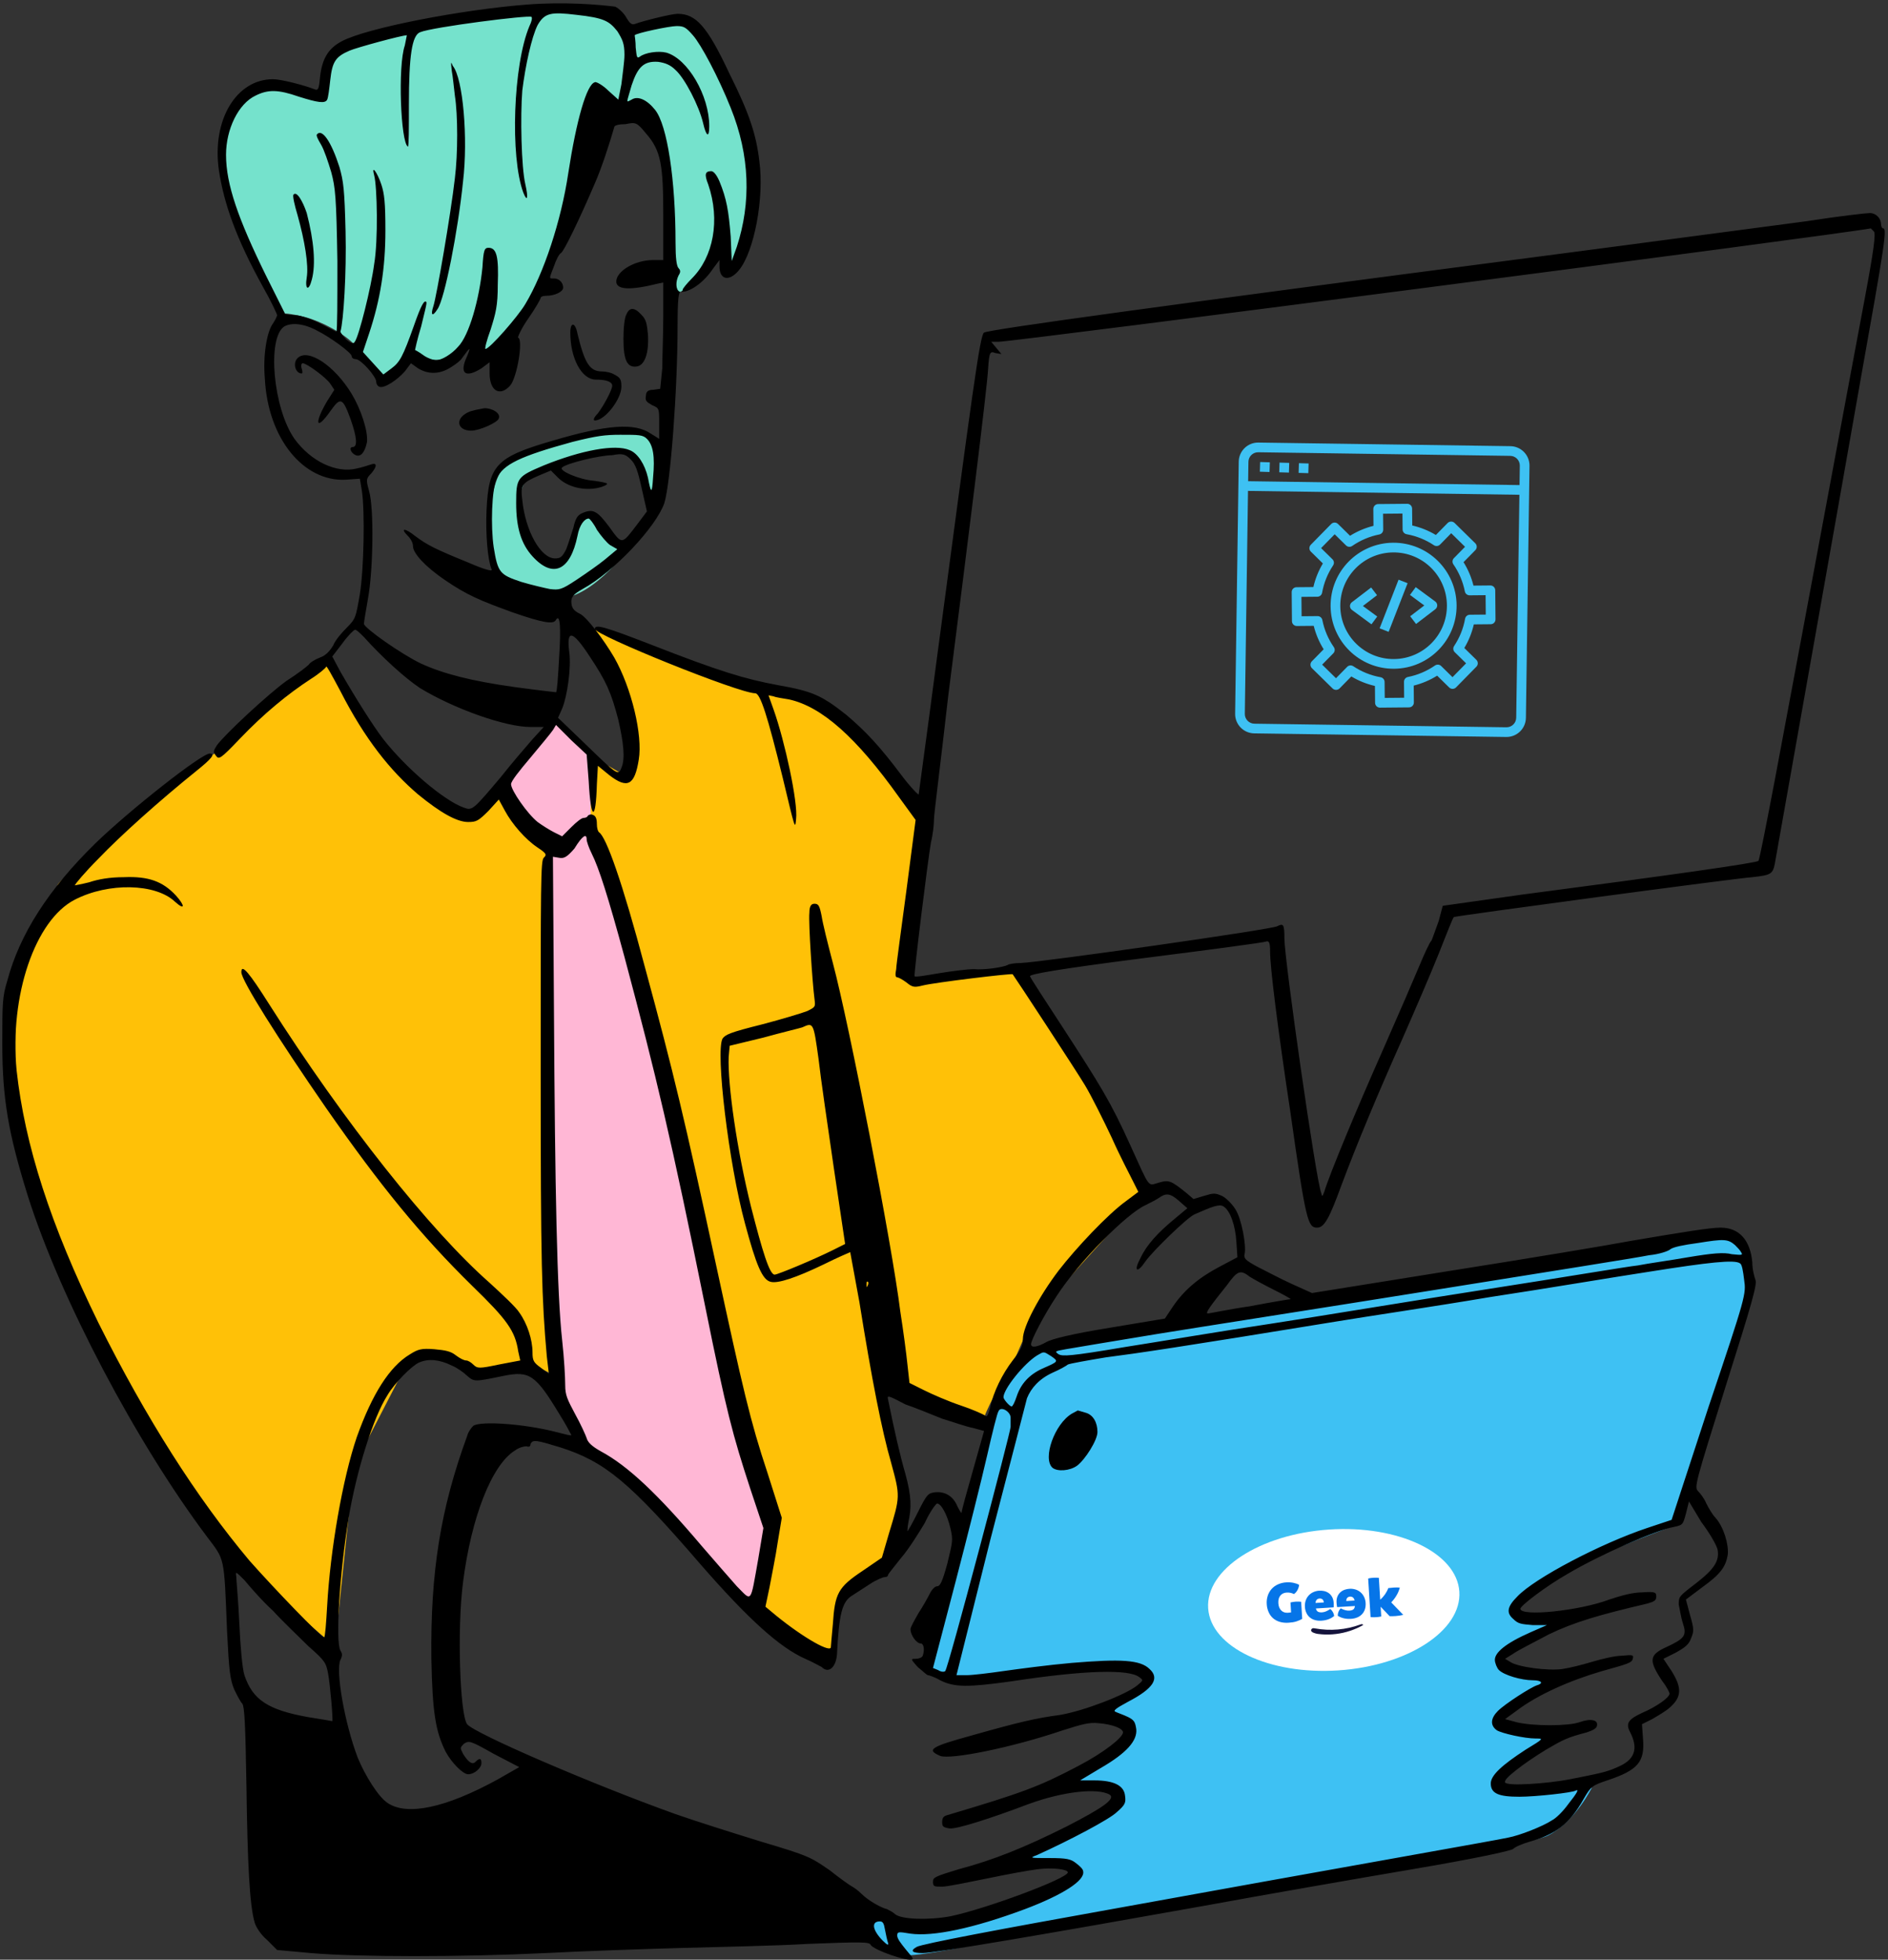
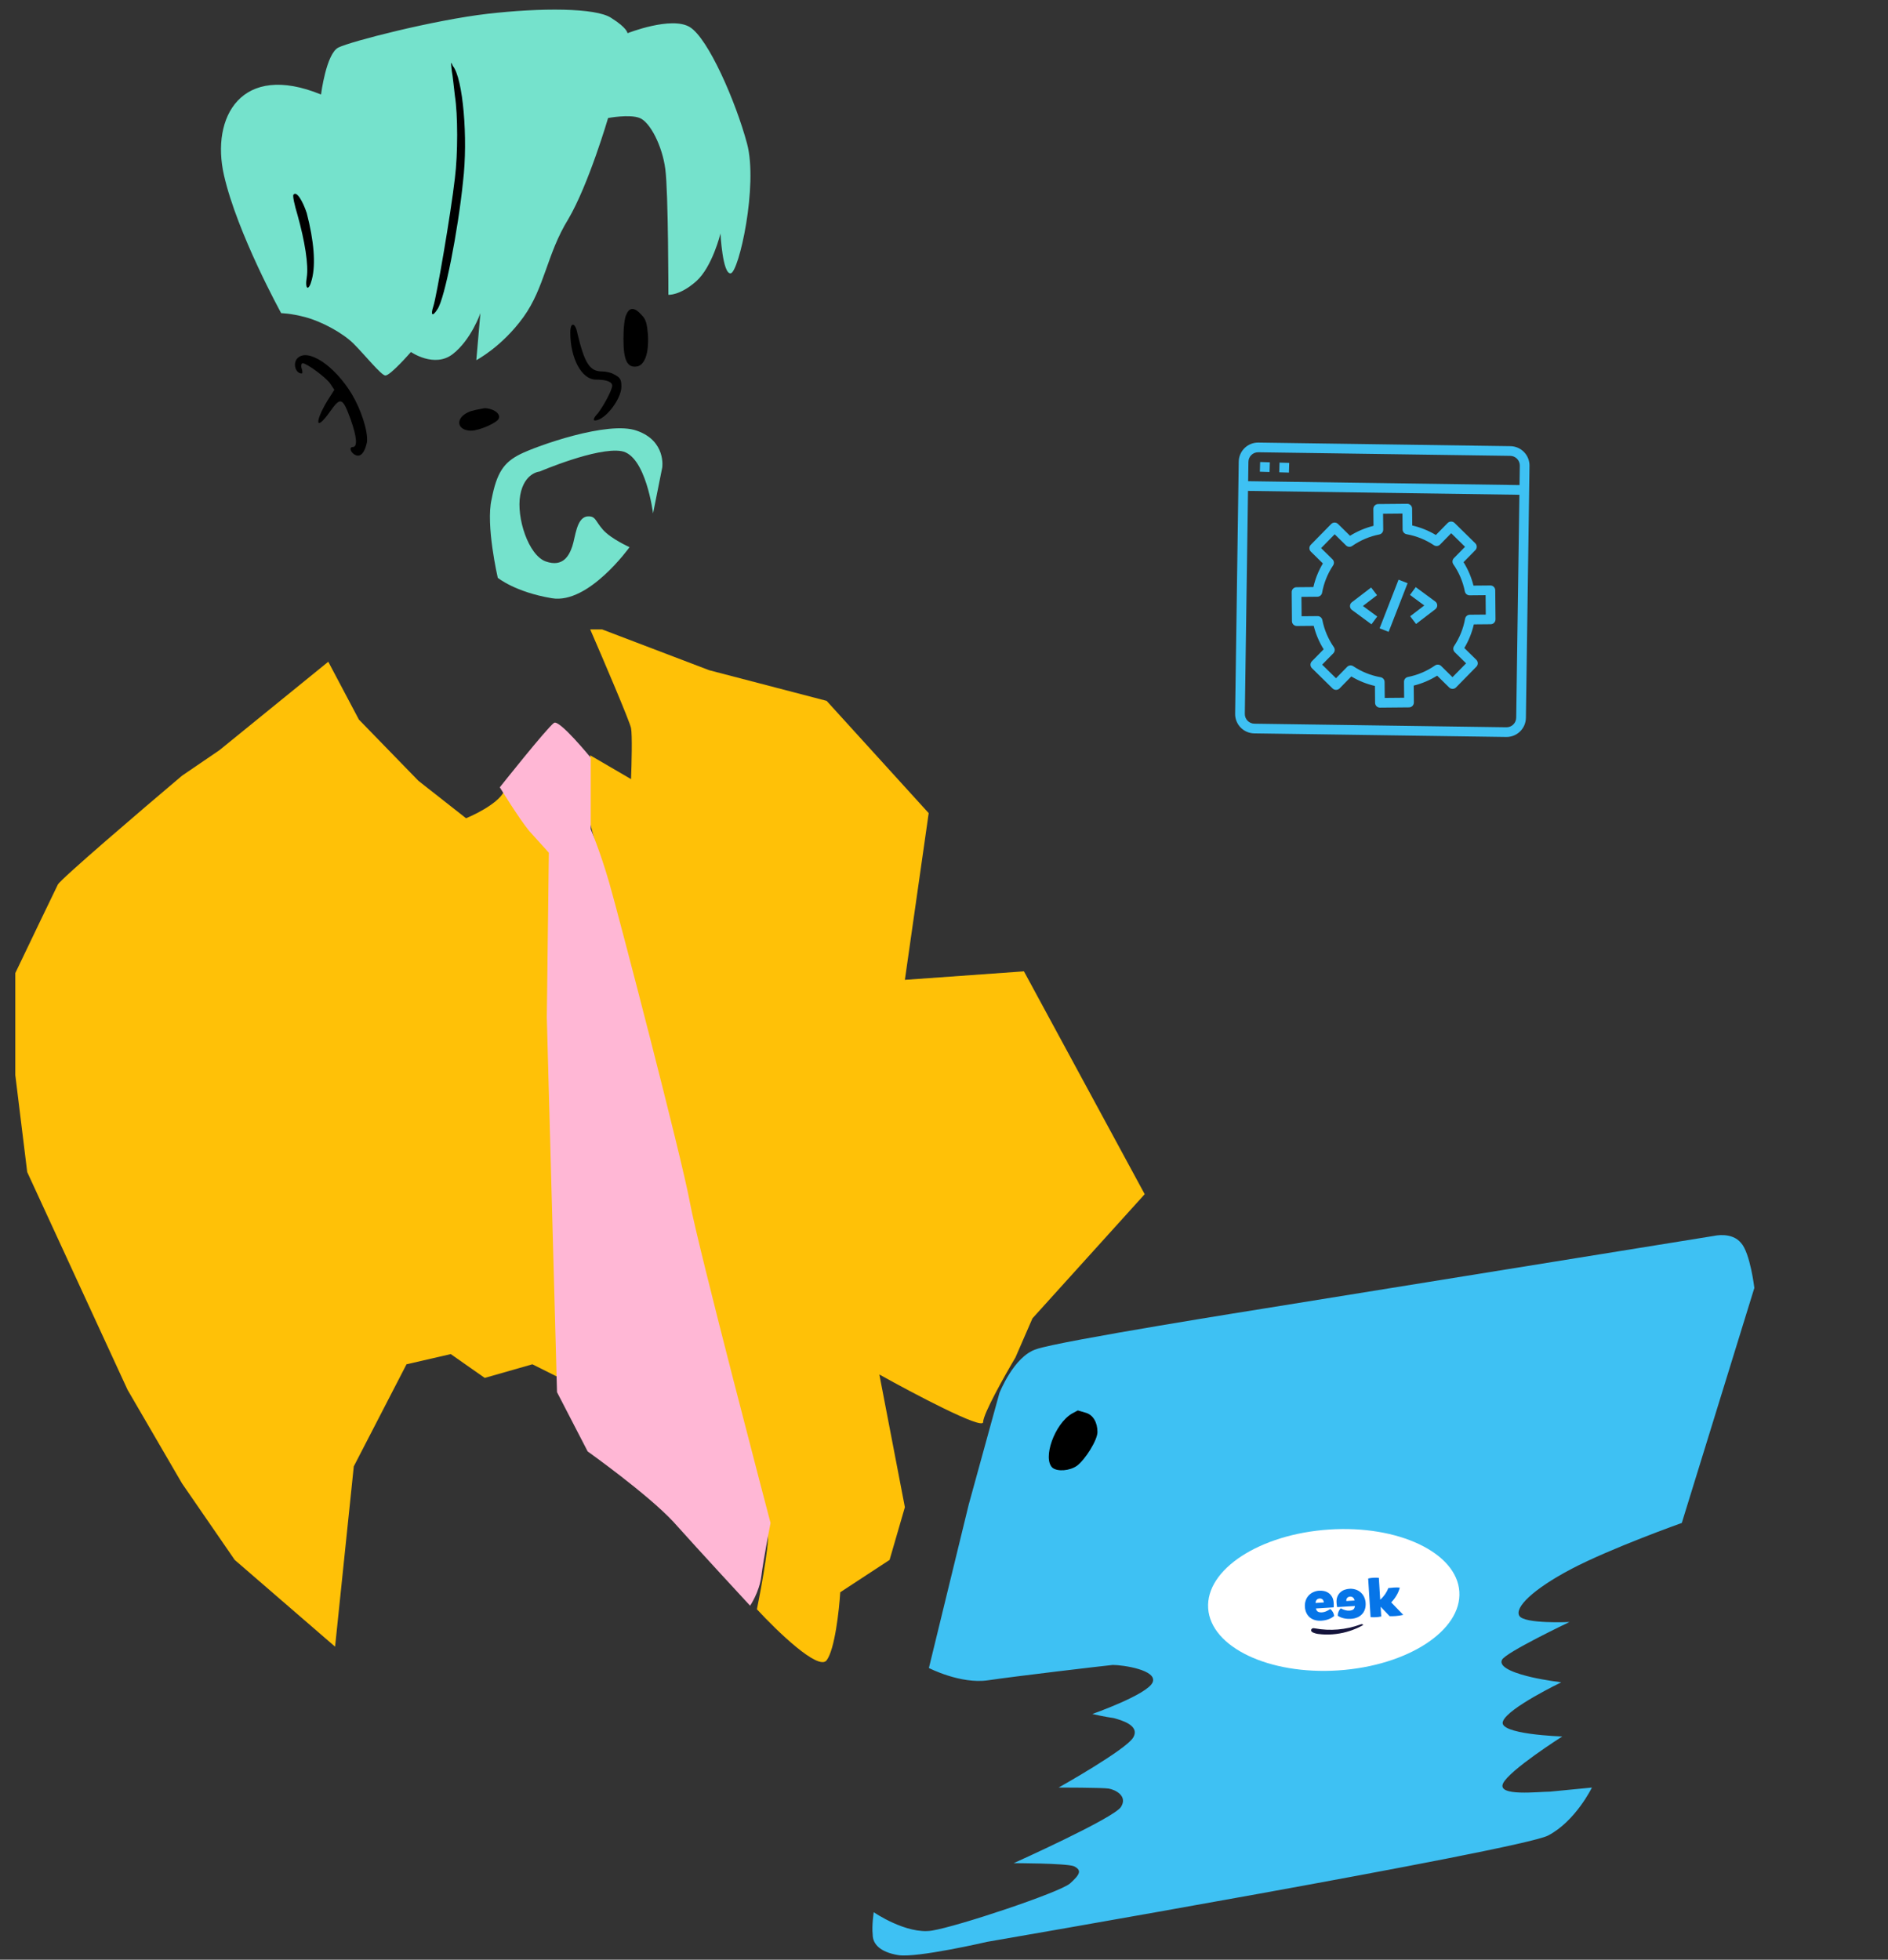
<svg xmlns="http://www.w3.org/2000/svg" width="555" height="576" viewBox="0 0 555 576" fill="none">
  <rect x="0" y="0" width="555" height="576" fill="#333333" stroke="none" />
  <path fill-rule="evenodd" clip-rule="evenodd" d="M284.77 442.219L293.78 409.484C293.78 409.484 297.984 398.673 304.591 396.571C311.198 394.169 371.861 384.559 371.861 384.559L503.999 363.236C503.999 363.236 509.104 362.035 511.807 365.339C514.509 368.342 515.711 378.552 515.711 378.552L494.388 447.624C494.388 447.624 473.367 455.132 461.955 461.138C450.543 467.144 445.137 472.55 446.639 474.953C448.14 477.355 461.354 476.754 461.354 476.754C461.354 476.754 442.434 485.764 441.533 487.866C440.332 490.268 446.339 492.07 450.243 492.971C454.147 493.872 458.952 494.473 458.952 494.473C458.952 494.473 443.335 501.981 441.834 505.885C440.032 509.789 459.252 510.389 459.252 510.389C459.252 510.389 443.636 520.3 441.834 524.204C440.032 528.108 452.345 526.606 455.648 526.606C458.651 526.306 467.961 525.405 467.961 525.405C467.961 525.405 463.156 535.315 455.048 539.52C446.939 543.724 290.176 570.752 290.176 570.752C290.176 570.752 269.455 575.557 264.049 574.656C258.643 573.755 256.541 571.353 256.541 568.65C256.241 565.947 256.841 562.043 256.841 562.043C256.841 562.043 266.451 568.65 273.959 567.449C281.467 566.247 311.198 556.337 314.501 553.634C317.505 550.932 318.105 549.73 315.703 548.529C313.3 547.628 297.984 547.628 297.984 547.628C297.984 547.628 327.415 534.414 329.517 531.111C331.619 527.808 327.715 526.006 325.913 525.705C324.111 525.405 311.198 525.405 311.198 525.405C311.198 525.405 331.019 514.293 333.121 510.69C335.223 507.086 329.517 505.584 327.415 504.984C325.012 504.684 321.108 503.783 321.108 503.783C321.108 503.783 337.325 498.077 338.827 494.473C340.328 490.869 330.118 489.368 327.115 489.368C324.111 489.668 298.585 492.671 290.476 493.872C282.368 495.073 273.058 490.269 273.058 490.269L284.77 442.219ZM380.87 461.138C368.558 475.553 372.762 490.569 380.87 489.368C388.979 488.166 402.793 475.853 405.796 469.547C408.799 463.24 407.598 451.228 399.79 450.627C392.282 450.027 380.87 461.138 380.87 461.138Z" fill="#3EC1F3" />
  <ellipse cx="392.071" cy="470.266" rx="37" ry="20.745" transform="rotate(-3.819 392.071 470.266)" fill="white" />
  <path d="M400.706 477.629C400.701 477.641 400.69 477.652 400.68 477.659C400.515 477.751 400.349 477.839 400.183 477.926C400.018 478.013 399.847 478.101 399.676 478.189C399.505 478.276 399.333 478.358 399.162 478.435C399.054 478.486 398.942 478.537 398.829 478.588C398.19 478.869 397.533 479.119 396.868 479.342C396.204 479.565 395.526 479.75 394.846 479.903C394.166 480.055 393.473 480.175 392.778 480.263C392.083 480.35 391.385 480.404 390.686 480.42C389.992 480.442 389.291 480.425 388.598 480.369C387.822 480.313 387.002 480.249 386.266 479.954C385.955 479.83 385.508 479.654 385.425 479.291C385.348 478.944 385.632 478.624 385.971 478.575C386.173 478.552 386.374 478.589 386.575 478.626C391.027 479.437 395.62 479.046 399.875 477.489C400.042 477.429 400.225 477.357 400.404 477.39C400.437 477.399 400.471 477.408 400.505 477.422C400.584 477.456 400.649 477.512 400.691 477.581C400.709 477.596 400.71 477.613 400.706 477.629Z" fill="#14133B" />
-   <path d="M380.913 470.761C381.441 470.734 381.965 470.745 382.487 470.8L382.801 475.823C382.257 476.132 381.683 476.388 381.088 476.573C380.466 476.777 379.685 476.903 378.756 476.961C377.828 477.018 376.979 476.934 376.203 476.702C375.439 476.475 374.777 476.12 374.228 475.637C373.667 475.139 373.227 474.528 372.93 473.843C372.603 473.099 372.415 472.303 372.376 471.491C372.313 470.67 372.411 469.85 372.655 469.065C372.885 468.331 373.267 467.653 373.771 467.071C374.292 466.483 374.93 466.015 375.649 465.695C376.433 465.344 377.275 465.137 378.127 465.095C378.825 465.046 379.528 465.09 380.215 465.229C380.863 465.365 381.427 465.56 381.896 465.823C381.836 466.365 381.67 466.887 381.407 467.36C381.13 467.872 380.779 468.262 380.355 468.53C380.046 468.363 379.713 468.241 379.373 468.174C379.009 468.092 378.638 468.066 378.264 468.089C377.429 468.135 376.791 468.445 376.352 469C375.912 469.555 375.727 470.298 375.784 471.224C375.841 472.128 376.122 472.836 376.622 473.343C377.128 473.851 377.777 474.08 378.579 474.03C378.898 474.01 379.221 473.973 379.532 473.921L379.35 471.001C379.867 470.876 380.386 470.799 380.913 470.761Z" fill="#0675E8" />
  <path d="M387.793 467.541C388.255 467.513 388.715 467.55 389.162 467.637C389.636 467.729 390.089 467.915 390.492 468.181C390.906 468.453 391.261 468.832 391.55 469.32C391.84 469.807 392.01 470.418 392.056 471.147C392.088 471.579 392.087 472.008 392.048 472.439L386.823 472.765C386.922 473.21 387.113 473.522 387.399 473.697C387.686 473.871 388.098 473.939 388.648 473.905C389.379 473.859 390.18 473.529 391.052 472.919C391.371 473.169 391.627 473.477 391.82 473.828C392.019 474.184 392.148 474.572 392.195 474.976C391.21 475.807 389.948 476.265 388.415 476.361C387.8 476.405 387.178 476.345 386.584 476.189C386.034 476.047 385.527 475.788 385.086 475.436C384.645 475.078 384.291 474.627 384.05 474.115C383.777 473.543 383.622 472.921 383.593 472.285C383.55 471.677 383.622 471.062 383.812 470.484C384.168 469.373 384.972 468.465 386.034 467.981C386.591 467.726 387.189 467.574 387.793 467.541ZM386.711 471.15L389.151 470.998C389.13 470.664 389.024 470.39 388.829 470.171C388.633 469.958 388.345 469.844 387.958 469.835C387.2 469.882 386.786 470.32 386.711 471.15Z" fill="#0675E8" />
  <path d="M396.677 466.984C396.216 467.013 395.764 467.107 395.331 467.249C394.872 467.399 394.445 467.64 394.079 467.954C393.702 468.275 393.397 468.695 393.17 469.215C392.943 469.735 392.85 470.362 392.895 471.091C392.917 471.524 392.971 471.949 393.063 472.372L398.289 472.047C398.245 472.5 398.095 472.834 397.838 473.042C397.581 473.251 397.175 473.375 396.625 473.404C395.894 473.45 395.058 473.221 394.117 472.725C393.837 473.011 393.615 473.35 393.473 473.721C393.32 474.099 393.24 474.5 393.244 474.907C394.324 475.609 395.634 475.907 397.167 475.812C397.782 475.779 398.392 475.642 398.962 475.414C399.484 475.2 399.961 474.884 400.355 474.48C400.748 474.071 401.043 473.579 401.219 473.041C401.41 472.479 401.487 471.853 401.444 471.168C401.412 470.56 401.264 469.959 401.004 469.408C400.513 468.35 399.603 467.549 398.489 467.201C397.893 467.018 397.287 466.94 396.677 466.984ZM398.205 470.43L395.765 470.582C395.744 470.248 395.815 469.963 395.982 469.721C396.149 469.486 396.421 469.337 396.804 469.28C397.556 469.233 398.022 469.616 398.205 470.43Z" fill="#0675E8" />
  <path d="M408.965 470.98L412.498 474.647C412.139 474.735 411.779 474.807 411.419 474.863C410.987 474.928 410.615 474.973 410.313 474.992C409.428 475.047 408.822 475.063 408.495 475.034L405.856 472.251L406.034 475.116C405.534 475.235 405.02 475.306 404.509 475.332C403.97 475.366 403.435 475.36 402.897 475.312L402.189 463.957C402.689 463.838 403.203 463.767 403.715 463.741C404.253 463.707 404.789 463.712 405.327 463.761L405.727 470.186C406.795 469.267 407.616 468.095 408.102 466.778C408.473 466.721 409.011 466.671 409.719 466.622C410.307 466.58 410.897 466.581 411.485 466.633C411.277 467.449 410.95 468.228 410.515 468.948C410.081 469.684 409.561 470.365 408.965 470.98Z" fill="#0675E8" />
  <path d="M104 431L98.5 484L69 458.5L53.5 436L37.5 408.5L8 344.5L4.5 316V286C8.333 278 16.2 261.6 17 260C17.8 258.4 41.667 238 53.5 228L64.5 220.5L96.5 194.5L105.5 211.5L123 229.5L137 240.5C140.667 239 148.1 235.1 148.5 231.5C148.9 227.9 157.333 241.333 161.5 248.5L164.5 405L156.5 401L142.5 405L132.5 398L119.5 401L104 431Z" fill="#FFC107" />
  <path d="M243 488C240.6 491.2 228.333 479.333 222.5 473C224 465.667 226.7 450.7 225.5 449.5C224.3 448.3 217.667 418.667 214.5 404L173.5 242V222L185.5 229C185.667 224.833 185.9 216 185.5 214C185.1 212 177.333 193.833 173.5 185H177L208.5 197L243 206L273 239L266 288L301 285.5L336.5 351L303.5 387.5L298.5 399C295.333 404.333 289 415.6 289 418C289 420.4 268.667 409.667 258.5 404L266 443L261.5 458.5L247 468C246.667 473.333 245.4 484.8 243 488Z" fill="#FFC107" />
  <path fill-rule="evenodd" clip-rule="evenodd" d="M146.924 231.407C146.924 231.407 152.63 240.716 155.633 244.32C158.636 247.623 161.339 250.627 161.339 250.627L160.738 298.977L163.741 409.192L172.751 426.61C172.751 426.61 190.469 439.223 197.977 447.331C205.485 455.74 220.5 471.957 220.5 471.957C220.5 471.957 223.203 468.053 223.804 463.248C224.404 458.443 226.507 447.632 226.507 447.632C226.507 447.632 205.184 366.547 202.782 353.333C200.379 340.12 181.76 268.645 179.057 259.336C176.354 250.026 173.652 243.719 173.652 243.719V222.698C173.652 222.698 164.342 211.286 162.84 212.487C160.738 213.989 146.924 231.407 146.924 231.407Z" fill="#FFB7D5" />
  <path fill-rule="evenodd" clip-rule="evenodd" d="M94.371 27.782C94.371 27.782 95.872 15.77 99.476 13.968C103.08 12.166 127.705 5.86 143.322 4.058C158.938 2.256 175.155 2.256 179.659 5.259C184.464 8.262 184.464 9.764 184.464 9.764C184.464 9.764 197.378 4.658 202.783 7.962C208.189 11.265 216.298 29.885 219.601 42.197C222.904 54.51 217.198 80.037 214.796 80.337C212.393 80.638 211.793 68.625 211.793 68.625C211.793 68.625 209.39 78.535 204.585 82.74C199.78 86.944 196.477 86.644 196.477 86.644C196.477 86.644 196.477 56.312 195.576 49.705C194.675 42.798 191.071 35.891 188.068 34.69C185.065 33.488 178.758 34.69 178.758 34.69C178.758 34.69 173.053 54.21 167.046 64.421C160.74 74.631 160.139 84.541 153.833 93.251C147.526 101.96 140.018 105.864 140.018 105.864L141.219 92.049C141.219 92.049 138.517 99.858 133.111 104.062C127.705 108.266 120.798 103.461 120.798 103.461C120.798 103.461 114.792 110.368 113.29 110.368C112.089 110.368 107.284 104.362 103.981 101.059C100.677 97.755 94.371 94.452 89.866 93.251C85.361 92.049 82.659 92.049 82.659 92.049C82.659 92.049 69.745 68.625 65.841 51.507C61.937 34.389 70.946 18.172 94.371 27.782ZM146.325 169.83C146.325 169.83 142.721 154.214 144.523 146.706C146.024 138.898 148.127 135.895 152.932 133.492C157.737 131.09 178.758 123.582 187.167 126.585C195.876 129.588 194.675 137.397 194.675 137.397L191.972 150.911C191.972 150.911 189.87 133.793 182.663 132.592C175.455 131.39 158.638 138.598 158.638 138.598C158.638 138.598 154.133 138.898 152.932 145.505C151.73 152.112 155.334 163.223 160.439 165.025C165.545 166.827 167.347 163.223 168.248 160.521C169.148 157.818 169.449 152.412 172.452 151.811C175.155 151.511 174.854 153.013 177.257 155.716C179.659 158.418 185.065 160.821 185.065 160.821C185.065 160.821 173.053 177.638 162.241 175.836C151.43 174.035 146.325 169.83 146.325 169.83Z" fill="#75E2CC" />
-   <path fill-rule="evenodd" clip-rule="evenodd" d="M154.736 1.358C135.516 2.859 107.587 8.265 100.379 12.169C96.475 14.271 94.674 17.274 94.073 22.68C93.773 26.284 93.472 26.584 92.571 26.284C89.568 25.082 82.661 23.28 80.258 23.28C69.447 23.28 62.24 35.293 64.342 50.008C65.844 59.919 69.447 70.129 77.255 84.244C79.658 88.448 81.46 92.352 81.46 92.653C81.46 92.953 80.859 94.154 80.258 95.055C78.457 97.458 77.255 104.365 77.856 111.272C78.757 128.99 89.268 141.604 101.581 141.003L105.785 140.703L106.386 144.306C107.287 150.313 106.986 167.13 105.785 174.638C104.584 181.545 104.584 181.845 101.881 184.548C100.379 186.05 98.578 188.152 97.977 189.654C97.076 191.155 95.875 192.657 94.073 193.257C92.571 193.858 91.07 194.759 90.769 195.359C90.169 195.96 87.466 198.062 84.163 200.165C78.757 204.069 66.144 215.781 63.741 219.084C62.84 220.586 62.54 220.886 63.441 222.087C64.342 223.289 64.642 223.289 70.649 216.982C77.556 209.775 84.463 204.069 91.37 199.564C93.773 198.062 95.875 196.26 95.875 195.96C95.875 195.36 97.677 198.663 100.079 203.168C107.287 217.282 114.794 226.592 122.903 233.499C129.51 238.905 134.315 241.608 137.618 241.608C140.021 241.608 140.621 241.307 143.624 238.304L146.628 235.001L148.429 238.304C150.532 242.208 154.436 246.713 158.039 249.115C160.742 250.917 160.742 251.218 159.841 252.118C158.94 253.019 158.94 259.026 158.94 315.184C158.94 371.342 159.241 381.853 160.742 398.671L161.343 403.776L158.94 401.974C156.838 400.473 156.538 399.872 156.538 397.47C156.538 393.866 155.036 389.061 152.634 385.757C151.733 384.256 147.529 380.352 143.925 377.048C126.507 361.733 100.98 329.599 79.057 295.063C73.351 286.054 70.949 283.051 70.949 285.754C70.949 288.156 81.76 305.274 95.875 325.695C111.791 348.519 123.804 363.234 138.819 377.949C149.03 387.86 151.433 391.163 152.334 397.169L152.934 399.872L146.628 401.073C140.922 402.275 140.321 402.275 139.12 401.073C138.519 400.473 137.618 399.872 137.018 399.872C136.417 399.872 135.216 399.272 134.014 398.371C132.513 397.169 131.011 396.869 127.708 396.569C123.804 396.268 122.903 396.569 120.5 398.07C114.494 401.674 109.389 409.782 104.884 422.396C100.68 434.708 97.076 455.73 96.175 471.947C95.875 477.052 95.575 481.257 95.274 481.257C94.373 481.257 80.259 466.542 73.351 458.733C57.735 440.114 43.02 416.99 28.905 388.761C14.79 359.931 7.283 336.506 4.88 314.584C2.778 292.661 10.286 270.438 21.998 264.431C31.908 259.326 45.723 259.626 51.429 265.032C54.432 267.735 54.432 266.233 51.729 263.23C47.825 259.026 43.62 257.524 36.413 257.824C32.209 257.824 28.905 258.425 26.202 259.326C23.8 259.927 21.998 260.227 21.998 260.227C21.998 259.927 25.001 256.323 28.905 252.419C35.512 245.512 46.924 235.301 57.735 226.592C62.24 222.988 63.441 221.487 61.639 221.487C59.237 221.487 38.215 238.004 28.004 247.914C14.19 261.428 5.781 274.642 2.177 288.156C0.676 292.961 0.676 295.063 0.676 306.775C0.676 322.992 2.478 333.203 8.184 351.522C17.794 381.853 40.017 423.897 60.738 451.526C66.144 458.733 65.844 456.932 66.745 479.455C67.345 491.467 67.645 493.57 68.847 496.573C69.748 498.375 70.649 500.177 71.249 500.777C71.85 501.678 72.15 506.483 72.45 525.102C72.751 547.326 73.351 559.939 74.853 565.044C75.153 566.245 76.655 568.648 78.457 570.149L81.46 573.152L91.37 574.053C105.184 575.255 135.816 575.255 160.442 574.053C171.854 573.453 189.873 572.852 200.383 572.552C210.894 572.251 227.712 571.951 237.622 571.351C253.238 570.75 255.641 570.75 255.941 571.651C256.842 573.152 267.053 576.756 268.254 575.855C268.554 575.555 267.353 574.354 266.152 572.852C264.951 571.351 263.749 569.849 263.749 568.948C263.749 567.747 264.05 567.747 267.653 568.347C274.26 569.248 285.973 566.846 301.288 561.14C312.4 556.935 319.007 552.731 318.406 550.028C318.406 549.428 317.505 548.527 316.304 547.626C314.802 546.425 313.601 546.124 308.496 546.124C302.79 546.124 302.49 546.124 304.892 545.223C314.202 541.019 326.214 534.712 328.317 532.61C330.719 530.508 331.019 529.907 330.719 527.805C330.419 524.802 327.416 523.301 321.71 523.301H317.505L323.512 519.697C331.32 515.192 334.323 511.588 334.022 508.285C333.722 506.183 333.422 505.582 331.62 504.681C330.419 504.081 328.617 503.48 328.016 503.18C327.115 502.879 327.716 502.279 331.62 500.176C339.128 496.272 340.93 493.269 337.927 490.566C335.224 487.864 329.518 487.563 315.103 488.765C308.196 489.365 299.186 490.566 294.982 491.167C290.778 491.768 285.973 492.368 284.171 492.368H281.168L291.078 452.727C296.784 430.804 301.589 412.185 301.889 410.984C303.09 407.981 305.493 405.278 309.397 403.476C311.499 402.575 313.601 401.374 313.902 401.073C314.502 400.773 319.607 399.872 325.013 398.971C334.323 397.77 346.636 395.968 392.583 388.46C401.593 386.959 422.014 383.956 437.931 381.253C453.847 378.85 475.169 375.247 485.08 373.745C502.197 371.042 510.006 370.141 511.507 371.343C512.108 371.643 512.408 373.745 512.708 376.148C513.309 380.352 513.309 380.652 502.197 413.687L491.386 446.721L484.179 449.123C470.665 453.628 451.144 463.839 446.039 469.244C443.036 472.247 442.736 474.049 444.838 475.851C446.339 477.353 447.24 477.353 450.544 477.653H454.748L449.943 479.755C442.435 483.059 439.432 485.761 439.432 487.864C439.432 488.765 440.033 490.266 440.633 490.867C442.135 492.368 447.24 493.87 450.544 493.87C453.246 493.87 453.847 494.771 451.745 495.371C449.943 495.972 442.435 500.777 440.333 502.879C438.231 504.981 437.93 507.084 440.033 508.585C441.534 509.486 448.141 510.988 451.445 510.988C453.847 510.988 453.847 510.988 448.441 514.291C441.534 518.796 438.231 521.799 438.231 524.201C438.231 527.205 440.633 528.105 446.64 528.105C451.445 528.105 462.256 526.904 463.157 526.304C464.358 525.703 463.457 527.205 461.055 530.208C459.553 532.31 457.451 534.412 456.25 535.013C453.547 536.815 446.64 539.517 443.336 540.118C440.934 540.719 389.58 549.728 326.815 561.14C294.982 566.846 270.957 571.351 269.455 572.251C267.353 573.453 268.254 574.053 271.257 574.053C274.861 574.053 308.196 568.347 353.543 560.239C371.562 556.935 399.19 552.13 415.107 549.428C432.825 546.425 444.237 544.022 444.838 543.421C445.438 542.821 447.541 541.92 449.643 541.319C457.151 539.217 461.355 536.214 465.559 528.706C467.661 525.102 467.962 524.802 472.466 523.301C481.476 520.297 483.578 517.895 482.977 510.988L482.677 506.783L485.68 505.282C487.182 504.381 489.885 502.879 491.086 501.678C494.389 498.675 494.389 495.972 491.386 491.167L488.984 487.563L492.587 485.762C495.29 484.26 496.491 483.359 497.092 481.557C497.993 479.455 497.993 478.854 496.792 474.65L495.59 470.145L500.395 466.541C505.801 462.637 507.303 460.535 507.903 456.932C508.204 453.928 506.702 448.823 504.299 446.12C503.399 445.219 502.197 443.117 501.597 441.916C500.996 440.414 499.795 438.913 499.194 438.312C497.993 437.111 498.293 436.21 507.303 407.38C515.111 382.754 516.612 377.349 516.012 376.148C515.711 375.247 515.111 373.144 515.111 371.042C514.51 364.435 511.207 360.832 505.801 360.832C502.798 360.832 495.29 362.033 479.374 364.736C473.067 365.937 449.643 369.841 426.819 373.445L385.676 380.052L379.67 377.349C376.367 375.847 371.862 373.445 369.459 372.243C366.156 370.442 365.555 369.841 365.856 368.64C366.456 366.237 364.955 358.129 363.153 355.426C362.252 353.924 360.45 352.123 359.249 351.522C357.147 350.621 356.846 350.621 353.843 351.522L350.84 352.423L348.738 350.621C344.233 347.017 343.632 346.717 340.629 347.618C337.326 348.519 338.227 349.72 332.221 336.506C326.515 323.893 323.512 319.088 312.4 301.97C307.295 294.162 302.79 287.255 302.79 286.955C302.49 286.354 310.898 284.853 336.725 281.549C355.645 279.147 371.562 277.044 372.162 276.744C373.063 276.444 373.363 277.044 373.363 279.747C373.363 284.252 375.466 301.37 379.37 327.197C383.874 359.03 384.475 360.832 387.178 360.832C389.28 360.832 390.782 358.129 394.385 348.218C398.89 336.206 404.896 321.791 412.404 304.973C415.707 297.466 420.512 286.354 422.915 280.348C425.317 274.342 427.119 269.537 427.42 269.537C427.72 269.236 510.306 258.125 515.111 257.824C520.516 257.224 521.117 256.924 521.718 253.92C522.919 247.013 541.538 142.505 546.944 111.572C554.151 71.331 554.752 67.126 553.551 67.126C553.25 67.126 552.95 66.525 552.95 65.925C552.95 64.123 551.449 62.621 549.647 62.621C548.746 62.621 540.637 63.522 531.027 65.024C521.718 66.225 485.981 71.03 451.445 75.535C345.434 89.349 290.477 96.857 289.276 97.758C288.075 98.359 285.973 114.275 275.161 195.359C272.458 216.081 270.056 233.199 270.056 233.499C270.056 233.799 267.653 231.397 264.951 227.793C258.644 219.384 254.44 214.88 248.734 210.075C241.526 204.369 238.823 203.168 228.613 201.366C219.003 199.564 211.795 197.462 191.074 189.353C177.86 184.248 174.857 183.347 174.857 184.849C174.857 186.65 217.201 203.768 222.006 203.768C223.508 203.768 225.61 210.375 230.114 228.694C233.718 243.71 233.718 244.01 234.018 240.707C234.619 235.902 230.715 217.883 227.412 208.573L225.91 204.369L227.412 204.669C228.012 204.969 230.114 205.27 231.916 205.57C241.526 207.672 251.737 216.682 264.35 234.4L269.155 241.007L266.452 261.729C264.951 273.14 263.449 283.651 263.449 284.853C263.149 286.354 263.149 287.255 263.749 287.255C264.05 287.255 265.251 287.856 266.452 288.757C268.254 290.258 268.855 290.258 271.257 289.658C274.861 288.757 297.384 286.054 297.685 286.354C298.586 287.555 316.304 314.584 319.007 319.088C320.809 322.091 324.412 329.299 326.815 334.404C329.217 339.81 332.221 345.516 333.122 347.318L334.623 350.321L331.019 353.023C325.614 356.928 316.304 366.838 311.199 373.445C305.493 380.952 300.688 389.962 300.688 393.566C300.688 395.668 299.787 397.169 297.685 399.872C294.682 403.776 291.979 409.182 291.078 413.687C290.477 415.789 290.177 416.69 289.576 416.089C289.276 415.789 285.972 414.287 282.369 413.086C278.765 411.885 273.96 409.782 271.558 408.581L267.353 406.479L266.753 401.073C266.452 398.07 265.551 391.163 264.65 385.457C262.248 365.937 249.635 301.069 244.83 283.051C243.328 277.345 241.827 271.339 241.526 269.236C240.926 266.233 240.625 265.633 239.424 265.633C238.523 265.633 237.923 266.233 237.923 268.335C237.622 271.038 238.823 289.057 239.424 293.562C239.724 295.964 239.724 295.964 237.322 297.165C235.82 297.766 229.814 299.568 224.108 301.069C214.498 303.472 213.297 304.073 212.396 305.274C210.294 309.178 214.198 341.912 219.003 359.63C222.306 371.943 224.108 376.147 226.511 376.748C228.613 377.349 234.018 375.547 242.127 371.643C246.331 369.541 249.935 368.039 249.935 368.039C249.935 368.039 251.136 374.646 252.638 382.754C256.242 405.278 259.245 420.594 261.948 429.903C264.65 439.814 264.65 439.814 261.347 450.625L259.245 457.832L253.539 461.737C246.331 466.542 245.43 468.343 244.83 477.353C244.529 480.656 244.229 483.96 244.229 484.26C243.628 485.762 234.619 480.356 226.811 473.749L225.009 472.247L226.21 466.541C226.811 463.238 228.012 457.532 228.613 453.328L229.814 446.12L225.61 432.907C220.504 417.591 218.402 408.281 210.594 372.243C201.284 328.998 197.981 315.184 189.572 284.252C182.965 259.326 178.16 245.812 176.058 244.611C175.758 244.31 175.458 243.409 175.458 242.208C175.458 240.707 175.157 239.806 174.256 239.505C173.656 239.205 173.055 239.505 172.755 239.806C172.755 240.106 172.154 240.406 171.553 240.406C170.953 240.406 169.451 241.608 167.95 243.109L165.247 245.812L162.844 244.611C161.643 244.01 159.241 242.508 158.039 241.608C155.036 239.205 150.231 232.298 150.231 230.496C150.231 229.595 152.634 226.592 155.937 222.688C158.94 219.084 161.944 215.48 162.544 214.579L163.445 213.078L167.95 217.583L172.454 221.787L173.055 229.595C173.656 241.307 175.157 241.608 175.458 230.496L175.758 225.09L179.061 227.793C184.467 231.998 186.569 230.796 187.77 223.288C188.972 216.081 185.668 202.267 180.563 193.257C177.56 188.152 172.454 181.245 170.352 180.344C168.55 179.443 167.95 178.542 167.95 176.74C167.95 175.539 168.55 174.638 171.253 173.136C180.563 168.031 192.876 154.817 195.278 147.91C197.08 142.204 199.182 114.876 199.182 95.656C199.182 88.148 199.483 85.746 200.083 85.746C202.486 86.046 206.69 83.343 209.693 78.838L211.495 76.436V78.238C211.495 82.442 214.498 82.742 217.201 79.439C221.706 74.033 224.709 58.117 223.207 47.306C222.306 39.497 220.204 33.191 214.498 21.779C207.891 7.664 204.588 4.061 199.182 4.061C197.38 4.061 188.972 6.163 186.569 7.064C185.668 7.364 185.068 6.763 184.167 5.262C183.566 4.061 182.064 2.559 180.863 1.958C176.058 1.358 165.848 0.457 154.736 1.358ZM169.451 4.361C177.56 5.262 179.061 6.163 181.464 9.166C182.965 11.568 183.566 12.77 183.566 16.073C183.566 18.175 182.965 22.079 182.665 24.782L181.764 29.287L178.761 26.584C177.259 25.082 175.157 23.881 174.857 24.181C172.454 24.782 169.451 35.293 167.049 50.909C164.947 65.024 159.841 80.34 154.436 89.349C152.334 92.953 143.925 102.563 142.723 102.563C142.423 102.563 143.024 100.16 144.225 96.857C145.727 92.052 146.327 89.95 146.327 83.643C146.628 75.535 146.027 72.832 143.624 72.832C142.423 72.832 142.123 73.433 141.823 78.538C140.922 87.848 137.919 98.659 134.615 101.962C132.813 104.065 129.81 105.866 128.309 105.866C127.408 105.866 125.606 105.266 124.404 104.365C123.203 103.464 122.002 102.863 122.002 102.863C122.002 102.863 122.603 99.86 123.804 95.956C124.705 92.052 125.606 89.049 125.305 88.749C124.705 88.148 123.804 89.65 121.702 95.656C118.398 104.965 117.497 106.467 115.095 108.269L112.692 110.071L109.689 106.767L106.686 103.464L108.488 98.058C111.791 88.148 113.293 78.838 113.293 67.727C113.293 59.618 112.993 56.916 112.092 54.213C110.89 50.609 109.089 48.206 109.989 51.51C110.89 54.813 111.191 70.73 109.989 77.637C109.089 84.544 105.485 98.959 104.284 100.461C103.983 101.061 103.383 101.061 101.881 99.86C100.98 98.959 100.079 97.758 100.079 97.458C100.98 94.454 101.881 80.34 101.581 68.027C101.28 55.714 100.98 53.312 99.779 49.107C97.376 41.6 94.674 37.696 93.172 39.497C92.872 39.798 93.472 40.999 94.373 42.501C95.274 44.002 96.475 47.606 97.376 50.609C98.578 55.114 98.878 57.816 99.178 76.736C99.178 88.148 99.178 97.458 98.878 97.458C98.578 97.458 96.475 96.256 94.073 95.055C91.67 93.854 88.367 92.653 86.865 92.653L83.862 92.352L78.156 80.941C70.048 64.423 66.444 54.213 66.444 45.504C66.444 37.996 70.048 30.488 75.153 28.085C78.757 26.284 81.76 26.284 87.766 28.386C93.472 30.188 95.575 30.488 96.175 29.287C96.475 28.686 96.776 26.284 97.076 23.581C97.677 18.175 98.578 16.674 102.782 14.872C104.884 13.971 118.098 10.367 119.599 10.367C119.599 10.367 119.299 11.869 118.999 13.37C116.897 19.376 117.798 41.9 119.9 43.101C120.2 43.101 120.2 37.696 120.2 30.788C120.2 16.373 121.101 10.367 123.504 9.466C127.107 7.965 155.337 4.361 156.238 4.961C156.538 5.262 156.238 6.463 155.637 7.664C150.832 19.076 149.931 46.104 153.835 56.615C155.036 59.618 155.337 58.117 154.436 54.213C153.234 49.107 152.934 34.092 153.535 26.584C154.436 19.377 156.238 10.968 158.039 7.364C160.142 3.76 161.944 3.46 169.451 4.361ZM203.687 10.367C206.089 13.07 211.195 22.68 214.798 31.689C220.504 45.804 220.805 59.618 216.6 72.532L215.099 76.736L214.798 69.529C214.198 62.021 213.597 58.417 211.495 53.312C210.594 51.21 209.693 50.309 209.093 50.309C207.291 50.309 206.99 51.21 208.192 54.213C211.795 64.724 209.693 75.535 203.387 81.841C201.885 83.343 200.684 84.845 200.684 85.145C200.684 85.746 200.083 85.746 199.783 85.746C198.582 85.145 198.582 82.742 199.483 80.941C200.083 80.04 200.083 79.439 199.483 78.838C198.882 78.238 198.582 75.835 198.582 71.331C198.582 53.011 196.179 36.795 192.575 32.29C190.173 29.287 187.47 28.085 185.668 29.287C183.866 30.188 184.167 30.488 185.668 25.082C187.47 19.677 189.272 17.875 193.476 18.175C195.578 18.476 197.08 19.076 198.582 20.578C201.284 22.98 205.489 31.089 206.69 36.194C207.591 40.098 208.492 40.699 208.492 37.095C208.492 28.085 202.185 17.274 195.879 15.472C193.476 14.872 189.572 15.472 188.071 16.674C187.17 17.274 187.17 16.674 186.869 13.971C186.869 12.169 186.569 10.367 186.569 10.367C186.869 9.766 196.78 7.664 198.882 7.664C200.984 7.664 201.585 7.965 203.687 10.367ZM189.873 39.197C194.377 44.302 194.978 48.507 194.978 63.823V76.436H191.975C186.569 76.436 181.163 79.739 181.163 82.742C181.163 85.145 185.068 85.445 193.476 83.343L194.978 83.043V92.653C194.978 98.058 194.678 105.266 194.678 108.269L194.077 114.275L191.975 114.575C190.473 114.575 189.873 115.176 189.873 116.377C189.572 117.879 190.173 118.179 191.674 119.08C193.777 119.981 193.777 119.981 193.777 124.486V128.99L191.374 127.489C186.569 124.185 178.461 124.786 162.244 129.591C145.727 134.396 143.624 136.799 143.024 150.012C142.724 156.919 143.324 164.427 144.525 167.43C144.826 168.031 142.423 167.43 137.618 165.328C128.008 161.424 125.606 160.223 122.002 157.52C118.999 155.118 117.497 155.118 119.9 157.52C120.801 158.421 121.401 159.622 121.401 160.523C121.401 162.625 125.005 166.53 130.711 170.434C137.318 174.938 140.922 176.44 150.832 180.044C159.541 183.047 162.844 183.647 163.445 182.146C164.646 180.344 164.947 184.248 164.346 193.558C164.046 198.963 163.745 203.468 163.445 203.468C163.445 203.468 158.039 202.867 151.433 201.966C138.519 200.165 130.411 198.062 123.804 195.059C118.098 192.356 106.986 184.548 106.986 183.347C106.986 182.746 107.587 179.443 108.188 175.839C109.689 167.731 109.989 149.412 108.488 144.306C107.587 141.003 107.587 140.703 109.089 139.201C110.89 137.099 110.89 135.898 109.089 136.498C108.188 136.799 106.386 137.399 104.884 137.699C98.878 139.201 91.37 135.597 86.565 128.99C80.258 119.981 78.457 99.26 83.562 95.956C85.664 94.755 89.268 95.055 93.172 97.157C97.376 99.26 103.383 103.764 103.383 104.665C103.383 105.266 103.983 105.566 104.584 105.566C106.085 105.566 110.59 110.671 110.59 112.173C110.59 112.774 110.89 113.374 111.491 113.675C112.993 114.275 116.897 111.572 118.999 109.17L120.801 106.767L122.903 108.269C125.906 110.071 129.209 110.071 132.513 107.969C134.014 107.068 135.516 105.866 135.816 105.266C138.219 101.962 138.519 101.662 137.318 104.665C134.915 109.77 136.717 111.272 141.522 108.269L143.925 106.467V109.77C143.925 114.876 146.928 116.678 149.931 113.374C152.033 110.972 153.835 99.86 152.334 99.26C152.033 99.26 153.234 96.557 155.337 93.554C157.439 90.55 158.94 87.848 158.94 87.547C158.94 87.247 159.541 86.947 160.442 86.947C163.145 86.947 165.547 85.746 165.547 84.544C165.547 83.043 164.346 81.841 162.844 81.841C161.343 81.841 161.343 82.142 162.844 78.238C163.445 76.436 164.346 74.634 164.947 74.334C165.848 73.733 170.352 64.423 174.857 53.912C176.959 49.107 179.061 42.501 180.563 37.395C180.563 36.795 182.064 36.494 183.866 36.494C186.869 35.894 187.17 35.894 189.873 39.197ZM550.848 68.027C551.449 68.628 550.848 73.433 548.145 87.848C544.842 105.266 531.928 174.938 521.718 229.295C519.315 241.908 517.213 252.719 516.913 253.019C516.612 253.62 491.086 257.224 447.54 262.93L424.116 266.233L422.915 270.738C422.014 273.14 421.113 275.843 420.813 276.444C420.212 277.044 418.711 280.348 417.209 283.952C415.707 287.555 410.902 298.667 406.398 308.878C399.19 325.094 390.781 345.215 389.28 350.321C388.679 351.822 388.679 351.822 388.379 350.621C386.877 347.017 377.568 282.15 377.568 275.843C377.568 271.639 377.267 271.339 375.466 272.239C374.264 273.14 306.694 282.75 300.087 283.051C298.285 283.051 296.483 283.351 296.183 283.651C294.982 284.252 289.576 285.153 286.273 284.853C284.471 284.853 279.666 285.453 276.062 286.054C272.458 286.654 269.155 287.255 268.855 286.955C268.554 286.654 272.759 252.719 273.66 247.614C274.26 245.211 274.561 242.208 274.561 240.707C274.561 239.205 276.663 222.988 278.765 204.369C284.471 159.622 290.177 114.275 290.477 108.269C290.778 103.464 291.078 103.164 292.579 103.764L294.381 104.065L292.88 102.263L291.378 100.461H293.48C297.985 100.461 540.637 68.928 549.947 67.126C549.947 67.126 550.548 67.727 550.848 68.027ZM190.173 128.99C191.975 130.792 192.575 134.096 191.975 140.402C191.674 145.207 191.374 145.207 190.473 140.402C189.572 136.498 187.47 133.195 185.068 132.294C180.863 130.492 170.953 132.294 159.841 136.799C152.033 140.102 151.733 140.402 151.733 147.91C151.733 155.118 153.234 159.923 156.538 163.526C162.544 170.133 167.649 167.731 169.752 157.52C170.352 154.217 171.854 152.415 173.055 152.415C173.355 152.415 174.557 153.916 175.458 155.718C176.659 157.52 178.461 159.622 179.362 160.223L181.464 161.424L177.86 164.427C176.058 165.929 172.154 168.632 169.451 170.434C164.947 173.437 164.346 173.437 161.643 173.136C160.142 172.836 156.238 171.935 153.234 171.034C146.928 168.932 146.327 168.331 145.126 160.824C144.225 154.817 144.525 143.706 146.027 140.703C147.829 136.498 152.934 134.096 168.25 129.891C175.458 128.09 177.86 127.789 182.365 127.789C187.77 127.789 188.972 127.789 190.173 128.99ZM185.368 134.997C186.869 136.498 187.47 138.3 188.671 143.706L190.173 150.313L187.47 153.916C182.665 160.223 182.965 160.223 179.061 154.817C175.458 150.012 174.256 149.412 170.953 150.913C169.752 151.514 169.151 152.415 168.55 155.118C167.95 156.92 167.049 159.923 166.448 161.424C165.247 163.827 164.646 164.127 163.145 164.127C158.94 164.127 154.436 156.019 153.535 147.009C152.934 142.505 153.535 141.904 158.34 139.802L161.944 138.3L164.046 140.402C166.749 143.105 171.553 144.306 175.758 143.405C177.259 143.105 178.461 142.504 178.461 142.204C178.461 141.904 176.659 141.604 174.557 141.303C170.352 141.003 164.046 138.3 165.247 137.399C166.448 136.198 176.359 133.795 179.962 133.795C182.965 133.195 183.866 133.495 185.368 134.997ZM106.986 187.251C112.392 193.257 118.999 199.264 123.504 202.267C133.414 208.273 148.429 213.679 155.937 213.679H159.841L156.538 217.282C154.736 219.384 150.532 224.189 147.228 228.394C139.12 238.004 138.819 238.304 136.417 237.403C130.411 235.301 119.299 225.691 112.692 217.282C109.689 213.378 104.584 205.27 100.079 197.462L97.677 192.957L100.68 189.053C102.181 186.951 103.983 185.149 104.284 185.149C104.584 184.849 105.785 186.05 106.986 187.251ZM173.355 192.957C178.16 200.165 179.662 203.468 181.764 211.576C183.266 218.183 183.866 222.988 182.665 225.691C181.764 228.094 181.464 227.793 171.854 218.484L164.046 210.976L165.247 208.273C166.748 204.669 167.95 196.26 167.349 191.756C166.448 184.849 168.25 185.149 173.355 192.957ZM172.454 246.713C172.454 247.314 173.055 249.115 173.956 250.917C176.058 255.122 178.761 263.53 183.566 281.249C192.876 316.085 197.38 335.005 207.291 383.956C213.597 415.188 215.399 421.795 220.504 437.411L224.408 449.123L222.907 458.133C220.504 471.647 221.105 470.746 216.6 466.241C214.498 463.839 209.993 458.733 206.39 454.529C193.176 438.913 184.467 430.804 176.659 426.6C173.956 425.098 172.755 423.897 172.454 422.696C172.154 421.795 170.653 418.492 169.151 415.789C166.748 411.284 166.148 410.083 166.148 407.08C166.148 404.977 165.848 399.272 165.247 393.866C163.745 380.352 163.145 349.72 162.844 297.165L162.544 251.818L164.346 252.118C165.848 252.419 166.749 251.818 168.851 249.416C171.253 245.512 172.454 244.911 172.454 246.713ZM240.625 311.28C241.226 316.686 243.328 331.101 245.13 343.413L248.433 365.637L244.83 367.438C239.424 370.141 228.613 374.646 227.712 374.646C226.21 374.646 224.108 367.739 220.805 354.825C216.6 338.008 213.898 318.788 214.198 310.679L214.498 307.376L224.408 304.973C229.814 303.472 234.919 302.271 235.82 301.97C239.124 300.469 239.124 300.469 240.625 311.28ZM346.636 353.023L349.038 355.126L345.434 358.129C340.329 362.333 337.026 365.937 335.224 369.841C333.122 373.745 334.323 374.346 336.725 370.742C338.827 367.739 349.038 357.828 351.14 356.927C356.546 354.525 358.348 353.924 359.549 354.525C361.651 355.726 363.153 360.231 363.453 365.036L363.753 369.541L358.648 372.243C352.342 375.547 348.137 379.151 344.834 383.956L342.431 387.559L326.214 390.262C315.103 392.064 309.097 393.566 307.595 394.466C304.892 395.968 303.09 396.268 303.09 395.067C303.09 393.866 306.994 386.358 310.598 380.952C317.205 370.742 331.32 356.627 336.725 354.225C337.927 353.624 339.728 352.723 340.629 352.123C342.732 350.621 343.933 350.621 346.636 353.023ZM510.006 365.937C510.606 366.537 511.507 367.438 511.807 368.039C512.408 368.94 512.108 368.94 509.105 368.64C506.702 368.039 503.399 368.339 496.191 369.541C491.086 370.442 484.479 371.342 481.476 371.943C478.473 372.243 458.952 375.547 437.63 378.85C416.308 382.154 387.478 386.959 373.664 389.061C359.549 391.163 340.029 394.466 330.419 395.968C314.502 398.671 312.4 398.671 311.199 398.07C309.997 397.169 309.997 397.169 313.301 396.569C315.103 396.268 327.416 394.166 340.329 392.064C353.242 389.962 389.881 384.256 421.714 379.151C453.547 374.045 482.076 369.541 484.779 368.94C487.782 368.64 490.485 367.739 491.086 367.138C491.987 366.538 494.69 365.937 499.194 365.336C506.702 364.135 507.903 364.135 510.006 365.937ZM367.357 375.247C368.258 375.847 371.562 377.649 374.565 379.151C377.568 380.652 379.67 381.853 379.37 381.853C379.069 381.853 373.664 382.754 367.357 383.956C361.051 384.857 355.645 386.058 355.044 386.058C354.143 386.058 355.945 383.655 360.75 377.649C363.753 373.445 364.654 373.144 367.357 375.247ZM255.04 377.949C254.74 378.55 254.74 378.25 254.74 377.649C254.74 377.048 254.74 376.448 255.04 376.748C255.341 376.748 255.341 377.349 255.04 377.949ZM309.097 398.671C311.199 400.173 311.199 400.172 306.394 402.275C302.49 404.077 300.087 406.779 298.886 410.383C298.285 412.185 297.685 413.386 297.384 413.386C296.784 413.386 294.982 411.284 294.982 410.683C294.982 408.281 300.988 400.773 304.892 398.371C306.994 397.169 306.694 397.169 309.097 398.671ZM132.813 401.374C134.315 401.974 136.417 403.476 137.318 404.377C139.42 406.179 139.42 406.179 148.129 404.377C155.637 402.875 157.439 404.077 164.346 415.488C166.448 418.792 167.95 421.795 167.95 421.795C167.95 422.095 165.848 421.495 163.445 420.894C154.135 418.492 141.222 417.591 139.12 419.092C138.519 419.693 137.618 420.894 137.318 422.095C129.51 443.417 126.507 462.037 126.807 487.563C127.107 503.18 128.008 508.886 131.011 514.892C132.813 518.195 136.117 521.499 137.618 521.499C139.42 521.499 141.522 519.697 141.522 518.195C141.522 516.694 140.922 516.694 139.72 517.895C138.819 518.796 137.618 517.895 136.117 515.492C135.216 513.691 135.216 513.691 136.417 512.489C137.919 511.588 138.219 511.588 145.126 515.492L152.634 519.396L146.327 523C131.011 531.409 119.599 533.811 113.894 529.907C111.191 528.106 107.287 521.799 105.184 516.694C101.28 506.483 98.578 490.867 100.079 487.864C100.68 486.662 100.68 486.062 100.079 485.161C98.578 482.458 99.779 462.938 102.482 446.12C104.884 432.006 109.689 416.69 113.894 410.083C115.996 406.479 121.101 401.374 123.203 400.473C125.906 399.271 129.209 399.572 132.813 401.374ZM276.963 416.99C279.966 417.891 284.171 419.392 285.973 419.693L289.276 420.594L285.973 432.306C284.171 438.612 282.669 444.018 282.669 444.619C282.669 444.919 282.068 444.018 281.468 442.817C280.267 439.814 277.864 438.312 274.861 438.612C272.759 438.913 272.458 439.213 269.756 444.619C268.254 447.622 266.753 450.325 266.753 450.024C266.753 450.024 266.753 448.823 267.053 447.322C267.954 443.117 267.954 439.814 266.152 433.207C264.65 428.102 262.848 420.293 261.047 411.284C260.746 410.083 261.047 410.083 266.152 412.786C268.855 413.686 273.96 415.789 276.963 416.99ZM297.084 416.69C297.084 417.591 297.084 418.792 297.084 419.392C297.084 420.894 278.765 490.266 277.864 491.167C277.564 491.467 276.663 491.467 275.762 490.867L274.26 490.266L280.867 465.04C284.471 451.226 288.675 434.408 290.177 427.801C291.678 421.194 293.18 415.188 293.48 414.888C294.081 413.086 297.084 414.888 297.084 416.69ZM164.646 425.399C177.86 429.603 185.068 435.609 205.789 459.634C219.904 475.851 229.213 484.26 236.721 487.563C238.823 488.464 240.926 489.666 241.526 489.966C243.628 492.068 245.731 489.966 246.031 486.362C246.632 474.35 247.533 470.746 250.536 468.944C251.437 468.343 253.839 466.842 255.641 465.641C257.443 464.439 259.545 463.538 260.146 463.538C260.746 463.538 261.047 463.238 261.047 462.938C261.047 462.637 262.848 460.535 264.951 457.832C267.053 455.43 270.056 450.625 271.858 447.622C273.359 444.318 275.161 441.916 275.462 441.916C276.663 441.916 278.465 445.219 279.366 449.123C280.267 452.727 279.966 453.328 278.465 459.634C276.963 465.04 276.363 466.241 275.462 466.241C274.861 466.241 273.96 467.142 273.359 468.343C272.759 469.545 271.257 472.247 270.056 474.049C268.855 476.151 267.653 478.254 267.653 478.854C267.653 480.656 269.455 483.059 270.657 483.059C271.557 483.059 271.858 484.861 271.257 486.662C270.957 487.263 270.056 487.563 269.155 487.563C267.653 487.563 267.653 487.563 269.756 489.966C271.257 491.167 272.458 492.368 272.759 492.368C273.059 492.368 274.861 492.969 276.362 493.87C280.567 495.972 284.471 495.972 297.384 494.17C319.007 490.867 331.92 490.566 334.923 492.969C336.125 493.87 336.125 493.87 334.323 495.371C331.019 498.074 318.707 502.879 311.499 504.081C304.592 504.981 299.487 506.183 285.672 510.087C273.66 513.39 272.158 514.291 276.362 516.093C279.366 517.294 297.384 513.69 312.4 508.585C318.106 506.783 320.208 506.183 322.911 506.483C326.815 506.783 330.118 507.985 330.118 509.186C330.118 510.687 324.412 515.192 316.905 519.096C305.493 525.102 300.688 526.904 278.465 533.511C277.263 533.811 276.963 534.412 276.963 535.613C276.963 536.815 277.263 537.115 279.065 537.415C281.168 537.716 291.378 534.412 302.49 530.208C312.4 526.604 322.611 525.403 326.214 527.505C328.016 528.706 324.112 531.409 313.601 536.815C300.988 543.121 291.979 546.725 281.768 549.428C274.861 551.53 274.26 551.83 274.26 553.031C274.26 554.533 274.561 554.533 276.963 554.533C278.465 554.533 284.171 553.332 290.177 552.13C295.883 550.929 302.49 549.728 304.892 549.428C309.397 548.827 313.902 549.428 313.902 550.329C313.902 552.131 289.576 561.14 279.366 563.242C272.759 564.443 264.951 564.143 263.149 562.641C262.548 562.041 261.347 561.44 260.746 561.14C259.245 560.84 255.341 558.737 253.238 556.635C252.338 555.734 251.136 554.833 250.536 554.533C249.935 554.233 246.932 552.13 243.929 549.728C238.223 545.824 237.923 545.524 223.808 541.319C216 538.917 204.588 535.313 198.582 533.211C174.256 524.502 139.42 509.486 137.318 506.783C135.216 504.081 134.315 478.854 136.117 465.04C138.519 446.12 144.525 430.504 151.433 426.3C152.634 425.399 154.135 425.098 154.736 425.098C155.637 425.399 155.937 425.098 155.937 424.498C156.538 422.996 157.739 423.297 164.646 425.399ZM504.9 455.43C505.501 458.733 503.999 461.136 498.594 465.34C493.488 469.244 493.488 469.244 493.488 471.647C493.789 472.848 494.089 475.251 494.69 477.052C495.891 480.656 495.29 481.557 490.185 483.96C484.779 486.362 484.479 487.864 488.683 494.17C489.885 495.672 490.785 497.474 490.785 497.774C490.785 498.975 486.881 501.678 482.677 503.48C478.773 505.282 477.872 506.483 479.073 508.886C481.776 513.991 480.575 517.294 475.47 519.396C472.166 520.898 470.364 521.198 461.355 523C455.048 524.201 443.036 525.102 442.435 523.901C441.835 523 447.541 518.496 454.448 514.291C459.553 511.288 460.754 510.687 466.46 509.186C468.262 508.585 469.463 507.985 469.463 507.084C469.764 505.582 467.661 504.981 464.358 506.183C461.055 507.384 450.544 507.384 445.739 506.183L442.435 505.282L445.739 502.879C452.045 498.074 461.655 493.87 470.965 491.167C478.473 489.065 479.674 488.765 479.974 487.563C480.275 486.362 479.974 486.362 476.671 486.662C474.869 486.662 470.965 487.563 467.962 488.464C464.959 489.365 461.355 490.266 459.253 490.566C455.048 491.167 446.039 489.966 443.937 488.464L442.435 487.563L444.838 486.062C446.039 485.161 450.844 482.758 455.349 480.356C462.856 476.752 470.064 474.65 484.179 471.346C486.281 470.746 486.881 470.446 486.881 469.244C486.881 468.043 486.581 467.743 482.677 468.043C479.974 468.043 476.671 468.944 473.067 470.145C464.358 473.449 446.94 475.251 446.94 472.848C446.94 471.947 454.448 466.241 460.754 462.637C470.364 456.931 486.881 449.724 491.987 448.823C494.69 448.222 494.69 448.222 495.59 444.919L496.491 441.315L500.095 447.322C502.798 450.925 504.6 454.229 504.9 455.43ZM80.258 473.449C83.262 476.752 88.067 481.257 90.769 483.96C95.575 488.164 95.875 488.765 96.475 492.068C97.076 495.371 97.977 505.882 97.677 505.882C97.677 505.882 94.373 505.282 90.469 504.681C78.757 502.579 74.252 499.576 71.85 492.368C71.249 490.566 70.649 483.96 70.348 477.052C70.048 470.446 69.447 464.139 69.447 463.238C69.147 461.737 69.447 462.037 71.85 464.439C73.351 466.241 76.955 470.446 80.258 473.449ZM260.146 567.146C260.446 568.648 260.746 570.149 261.047 571.05C261.347 571.951 260.746 571.651 259.545 570.45C256.542 567.446 255.941 564.744 258.644 564.744C259.545 564.744 259.845 565.344 260.146 567.146Z" fill="black" />
  <path fill-rule="evenodd" clip-rule="evenodd" d="M132.813 20.885C133.114 22.387 133.414 25.69 133.714 28.093C134.615 33.798 134.615 45.21 133.714 52.418C132.513 62.929 128.309 87.254 127.408 89.957C126.507 92.66 127.107 93.26 128.609 90.858C130.711 87.855 134.615 68.034 136.117 53.319C137.618 40.706 136.117 22.987 133.114 19.383C132.513 17.882 132.513 18.182 132.813 20.885Z" fill="black" />
  <path fill-rule="evenodd" clip-rule="evenodd" d="M86.268 57.222C85.967 57.523 86.568 60.225 87.469 63.228C89.571 70.736 90.772 77.944 90.172 81.547C89.571 85.151 90.772 85.752 91.673 82.148C92.874 77.643 92.274 70.736 90.172 62.628C88.97 59.024 87.168 56.021 86.268 57.222Z" fill="black" />
  <path fill-rule="evenodd" clip-rule="evenodd" d="M184.169 92.353C183.568 93.254 183.268 96.558 183.268 99.561C183.268 106.168 184.469 108.27 187.472 107.669C189.574 107.069 190.775 103.765 190.475 98.36C190.175 95.056 189.874 93.855 188.673 92.654C186.571 90.251 185.069 90.251 184.169 92.353Z" fill="black" />
  <path fill-rule="evenodd" clip-rule="evenodd" d="M167.648 97.762C167.648 105.27 170.952 111.577 175.156 111.577C178.159 111.577 179.961 112.177 179.961 113.378C179.961 114.58 177.559 119.084 175.757 121.487C174.556 122.688 174.255 123.589 174.856 123.589C177.859 123.589 182.664 117.283 182.664 113.679C182.664 111.577 182.364 110.976 180.562 110.075C179.661 109.474 177.859 109.174 176.958 109.174C173.354 109.174 171.853 106.772 169.751 98.062C169.15 94.759 167.648 94.459 167.648 97.762Z" fill="black" />
  <path fill-rule="evenodd" clip-rule="evenodd" d="M87.469 105.266C85.968 106.768 86.868 109.771 88.67 109.771C88.971 109.771 88.971 109.17 88.67 108.269C88.37 107.368 88.67 106.768 88.971 106.768C90.172 106.768 95.878 110.972 97.079 112.774L98.28 114.576L96.178 117.879C92.274 124.486 92.875 126.888 97.079 120.882C100.082 116.678 100.683 116.678 103.085 123.285C104.887 128.39 105.187 131.393 103.686 131.393C102.485 131.393 103.085 133.195 104.587 133.796C106.088 134.396 107.29 132.895 107.89 129.892C108.191 126.588 106.088 120.282 103.386 115.777C98.28 107.368 90.472 102.263 87.469 105.266Z" fill="black" />
  <path fill-rule="evenodd" clip-rule="evenodd" d="M137.616 121.178C133.712 122.98 134.313 126.583 138.517 126.583C140.92 126.583 146.325 124.181 146.626 122.98C147.226 121.478 144.824 119.977 142.421 119.977C140.92 120.277 138.817 120.577 137.616 121.178Z" fill="black" />
  <path fill-rule="evenodd" clip-rule="evenodd" d="M315.102 415.496C309.997 418.5 306.393 428.71 309.396 431.413C310.898 432.614 314.501 432.314 316.604 430.812C319.006 429.01 322.61 423.305 322.61 420.902C322.61 418.199 321.409 415.797 319.006 415.196C318.105 414.896 316.904 414.596 316.904 414.596C317.204 414.295 316.303 414.896 315.102 415.496Z" fill="black" />
  <path d="M378.981 136.055L376.133 135.969L376.046 138.817L378.895 138.903L378.981 136.055Z" fill="#3EC1F3" />
-   <path d="M384.68 136.227L381.832 136.141L381.746 138.989L384.594 139.075L384.68 136.227Z" fill="#3EC1F3" />
  <path d="M373.284 135.883L370.436 135.797L370.349 138.645L373.197 138.731L373.284 135.883Z" fill="#3EC1F3" />
  <path d="M443.998 131.139L369.919 130.081C366.772 130.036 364.184 132.551 364.139 135.698L363.081 209.777C363.037 212.924 365.551 215.512 368.698 215.557L442.777 216.615C445.924 216.66 448.512 214.145 448.557 210.998L449.615 136.919C449.66 133.772 447.145 131.184 443.998 131.139ZM445.708 210.957C445.685 212.531 444.391 213.788 442.818 213.765L368.739 212.708C367.166 212.685 365.908 211.391 365.931 209.818L366.866 144.287L446.644 145.426L445.708 210.957ZM446.684 142.577L366.907 141.437L366.989 135.739C367.011 134.165 368.305 132.908 369.878 132.931L443.957 133.988C445.531 134.011 446.788 135.305 446.766 136.878L446.684 142.577Z" fill="#3EC1F3" />
  <path d="M438.107 172.079L433.144 172.124C432.539 169.688 431.553 167.363 430.224 165.233L433.697 161.698C434.248 161.137 434.239 160.235 433.678 159.683L427.578 153.694C427.008 153.164 426.124 153.172 425.564 153.712L422.092 157.248C419.939 155.958 417.596 155.015 415.15 154.453L415.104 149.491C415.097 148.705 414.454 148.072 413.667 148.08L405.119 148.157C404.332 148.165 403.7 148.808 403.707 149.595L403.752 154.557C401.316 155.163 398.991 156.148 396.861 157.478L393.326 154.005C392.765 153.454 391.863 153.462 391.312 154.023L385.322 160.123C384.771 160.685 384.779 161.587 385.34 162.138L388.877 165.609C387.586 167.762 386.643 170.105 386.082 172.552L381.12 172.597C380.333 172.604 379.701 173.248 379.708 174.035L379.786 182.583C379.793 183.37 380.436 184.002 381.223 183.995L386.185 183.949C386.791 186.385 387.777 188.711 389.106 190.84L385.633 194.375C385.082 194.937 385.09 195.839 385.652 196.39L391.752 202.38C392.322 202.909 393.206 202.901 393.766 202.361L397.237 198.825C399.391 200.115 401.734 201.059 404.18 201.62L404.225 206.582C404.233 207.369 404.876 208.001 405.663 207.994L414.211 207.916C414.998 207.909 415.63 207.265 415.623 206.478L415.578 201.516C418.014 200.91 420.339 199.925 422.469 198.595L426.004 202.068C426.565 202.619 427.467 202.611 428.018 202.05L434.008 195.95C434.559 195.389 434.551 194.487 433.99 193.936L430.453 190.464C431.744 188.311 432.687 185.968 433.248 183.521L438.21 183.476C438.997 183.469 439.629 182.825 439.622 182.039L439.544 173.491C439.537 172.704 438.893 172.072 438.107 172.079ZM436.76 180.64L432.071 180.682C431.387 180.689 430.804 181.18 430.683 181.853C430.17 184.725 429.07 187.459 427.45 189.885C427.071 190.453 427.149 191.211 427.636 191.691L430.977 194.97L426.983 199.037L423.647 195.756C423.158 195.278 422.399 195.214 421.837 195.603C419.442 197.267 416.728 198.417 413.866 198.981C413.196 199.115 412.715 199.707 412.721 200.391L412.763 205.08L407.062 205.131L407.019 200.443C407.013 199.759 406.521 199.176 405.848 199.054C402.977 198.542 400.243 197.442 397.817 195.822C397.248 195.442 396.49 195.521 396.011 196.008L392.731 199.349L388.664 195.355L391.945 192.018C392.424 191.53 392.488 190.771 392.098 190.209C390.435 187.813 389.285 185.099 388.72 182.238C388.587 181.566 387.995 181.084 387.311 181.09L382.622 181.132L382.57 175.434L387.259 175.391C387.943 175.385 388.526 174.893 388.647 174.22C389.16 171.349 390.26 168.614 391.88 166.189C392.259 165.62 392.181 164.862 391.694 164.383L388.353 161.103L392.346 157.036L395.683 160.317C396.172 160.795 396.931 160.86 397.493 160.47C399.888 158.806 402.602 157.656 405.464 157.092C406.135 156.959 406.618 156.367 406.612 155.682L406.569 150.994L412.268 150.942L412.311 155.631C412.317 156.314 412.809 156.897 413.482 157.019C416.353 157.531 419.087 158.632 421.513 160.252C422.082 160.631 422.84 160.553 423.319 160.066L426.599 156.724L430.666 160.718L427.385 164.055C426.906 164.543 426.842 165.303 427.232 165.864C428.895 168.26 430.045 170.974 430.61 173.835C430.744 174.506 431.335 174.987 432.019 174.981L436.708 174.938L436.76 180.64Z" fill="#3EC1F3" />
-   <path d="M409.497 159.519C399.269 159.612 391.052 167.979 391.145 178.208C391.238 188.437 399.605 196.654 409.834 196.561C420.063 196.468 428.28 188.1 428.187 177.871C428.082 167.648 419.721 159.438 409.497 159.519ZM409.808 193.711C401.153 193.79 394.073 186.837 393.994 178.182C393.916 169.527 400.868 162.447 409.523 162.368C418.178 162.29 425.259 169.242 425.337 177.897C425.406 186.548 418.459 193.622 409.808 193.711Z" fill="#3EC1F3" />
  <path d="M404.794 174.941L403.064 172.677L397.404 177.003C396.779 177.481 396.659 178.375 397.137 179C397.219 179.108 397.316 179.203 397.425 179.283L403.162 183.505L404.851 181.21L400.644 178.114L404.794 174.941Z" fill="#3EC1F3" />
  <path d="M422.194 177.075C422.112 176.968 422.015 176.873 421.906 176.793L416.169 172.57L414.48 174.865L418.687 177.962L414.537 181.134L416.267 183.398L421.927 179.072C422.552 178.594 422.672 177.7 422.194 177.075Z" fill="#3EC1F3" />
  <path d="M411.123 170.383L405.553 184.68L408.208 185.714L413.778 171.417L411.123 170.383Z" fill="#3EC1F3" />
</svg>